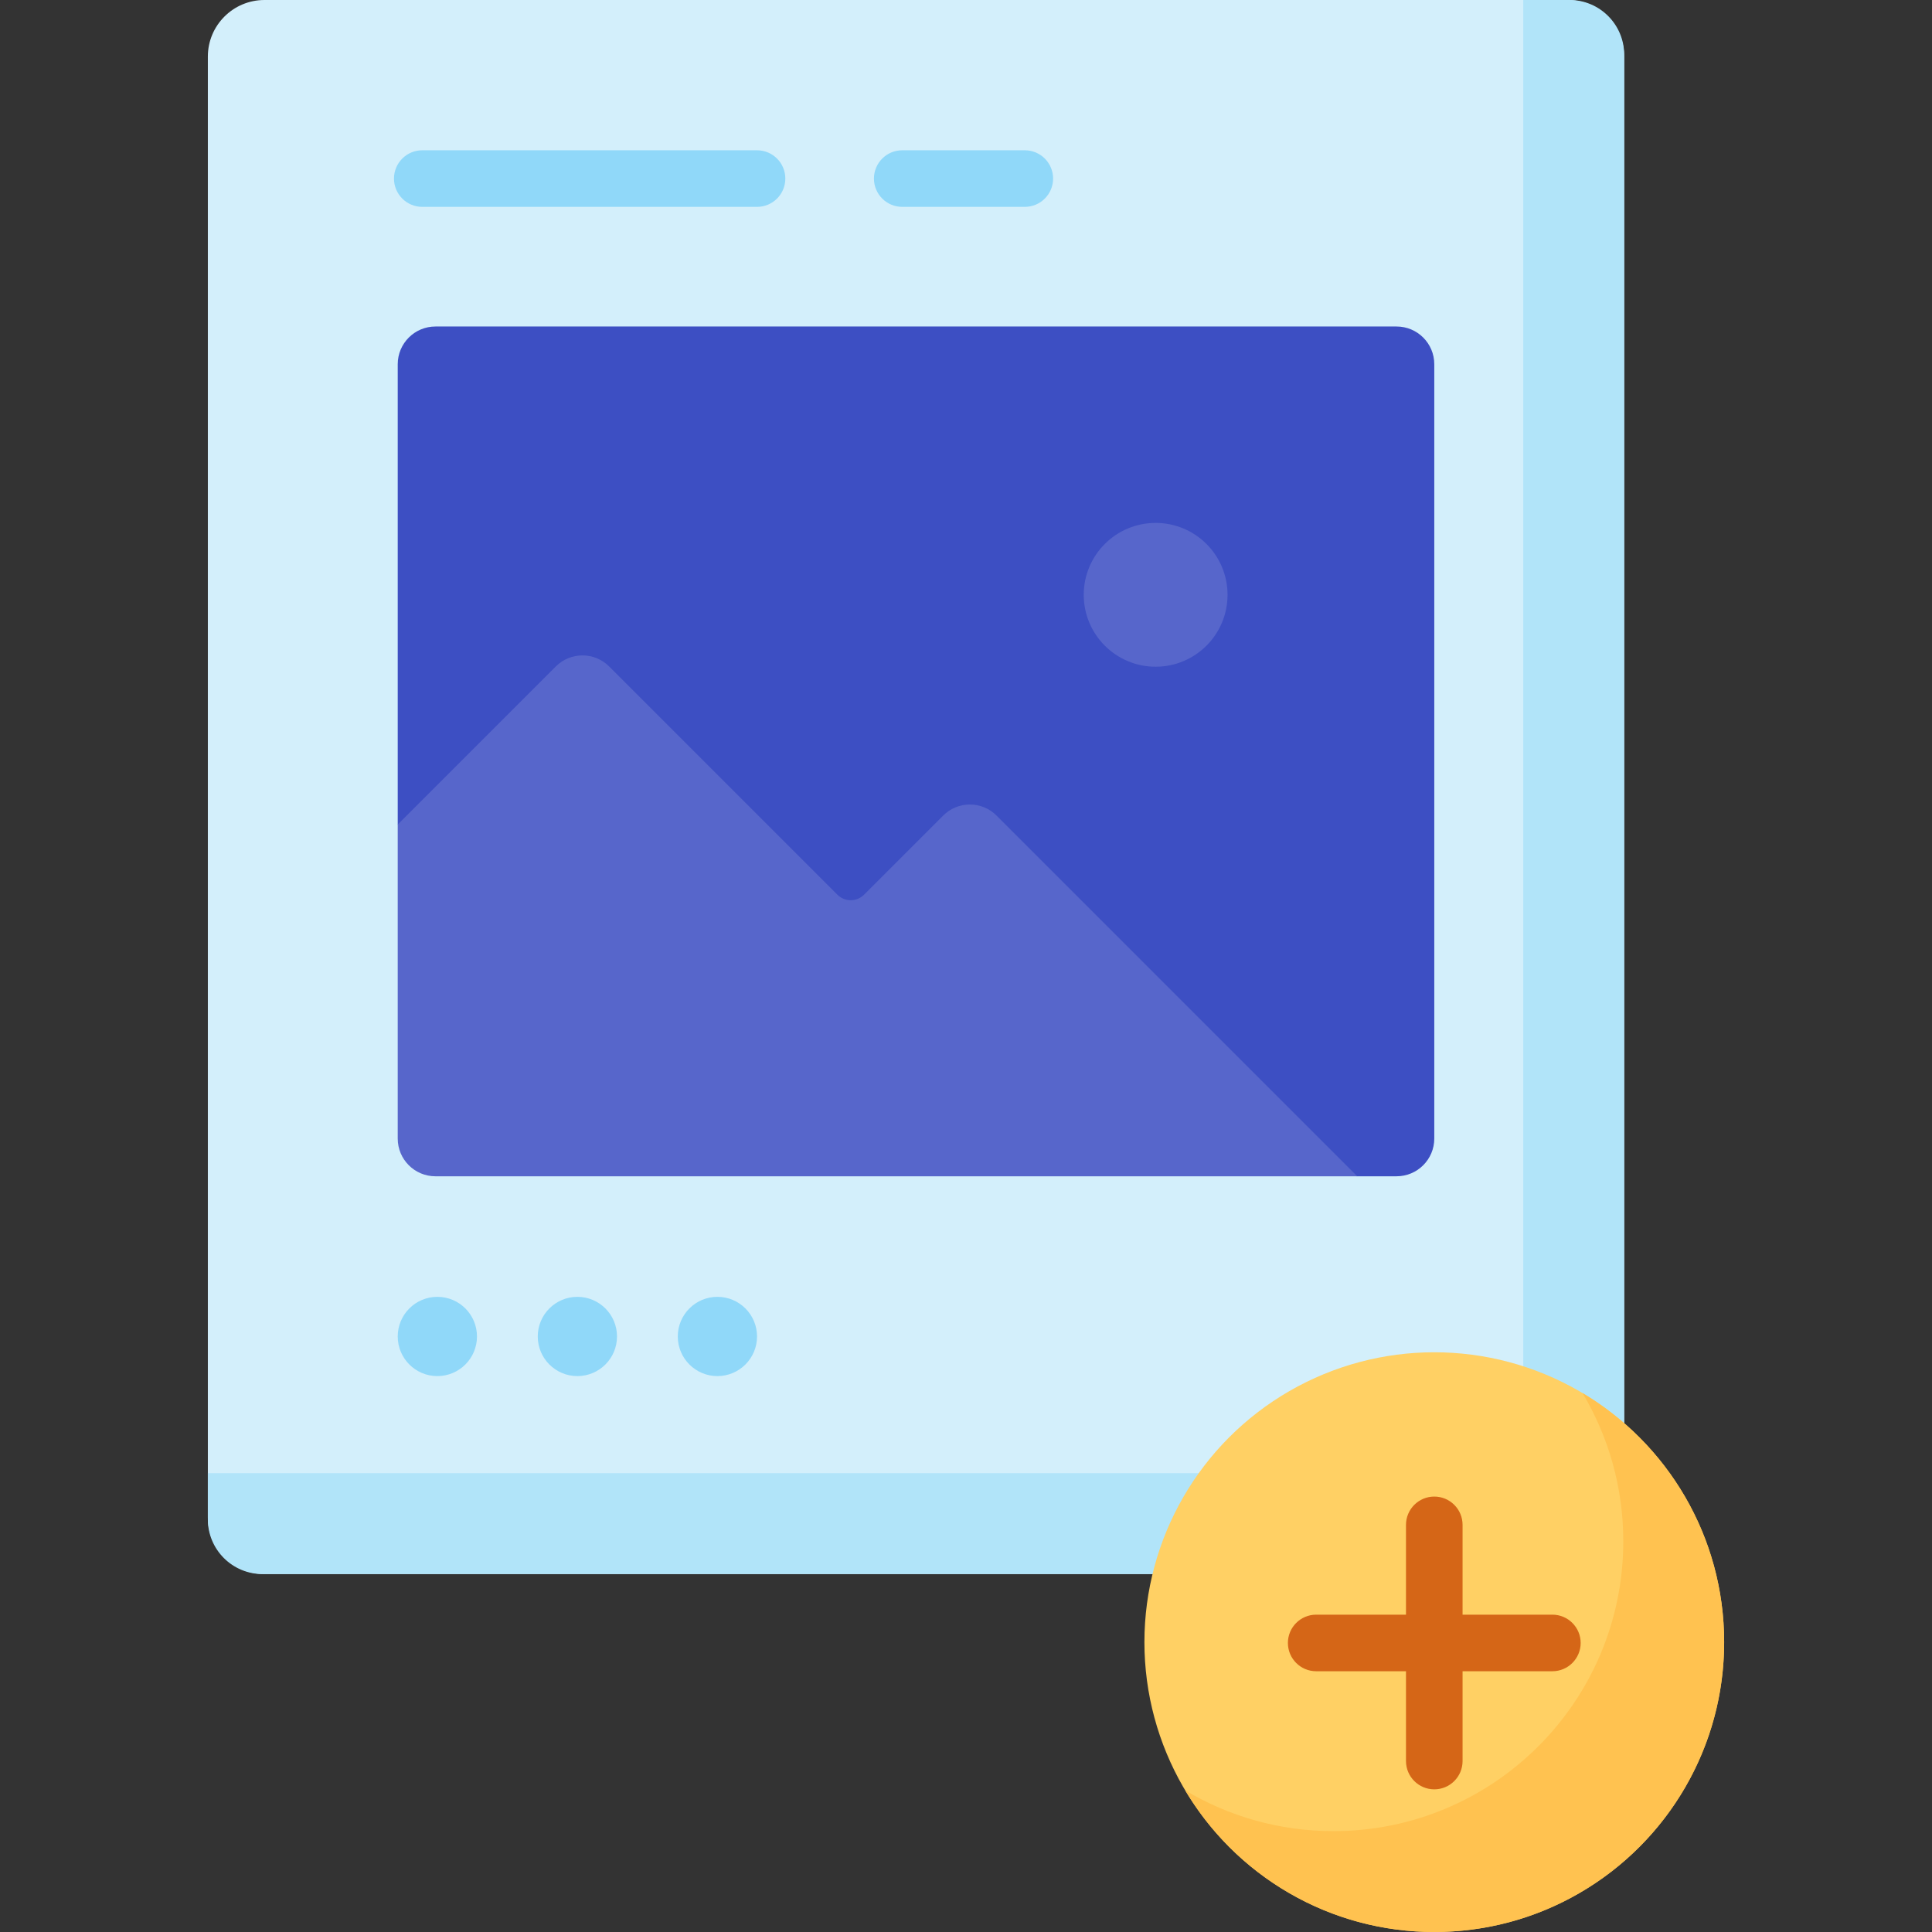
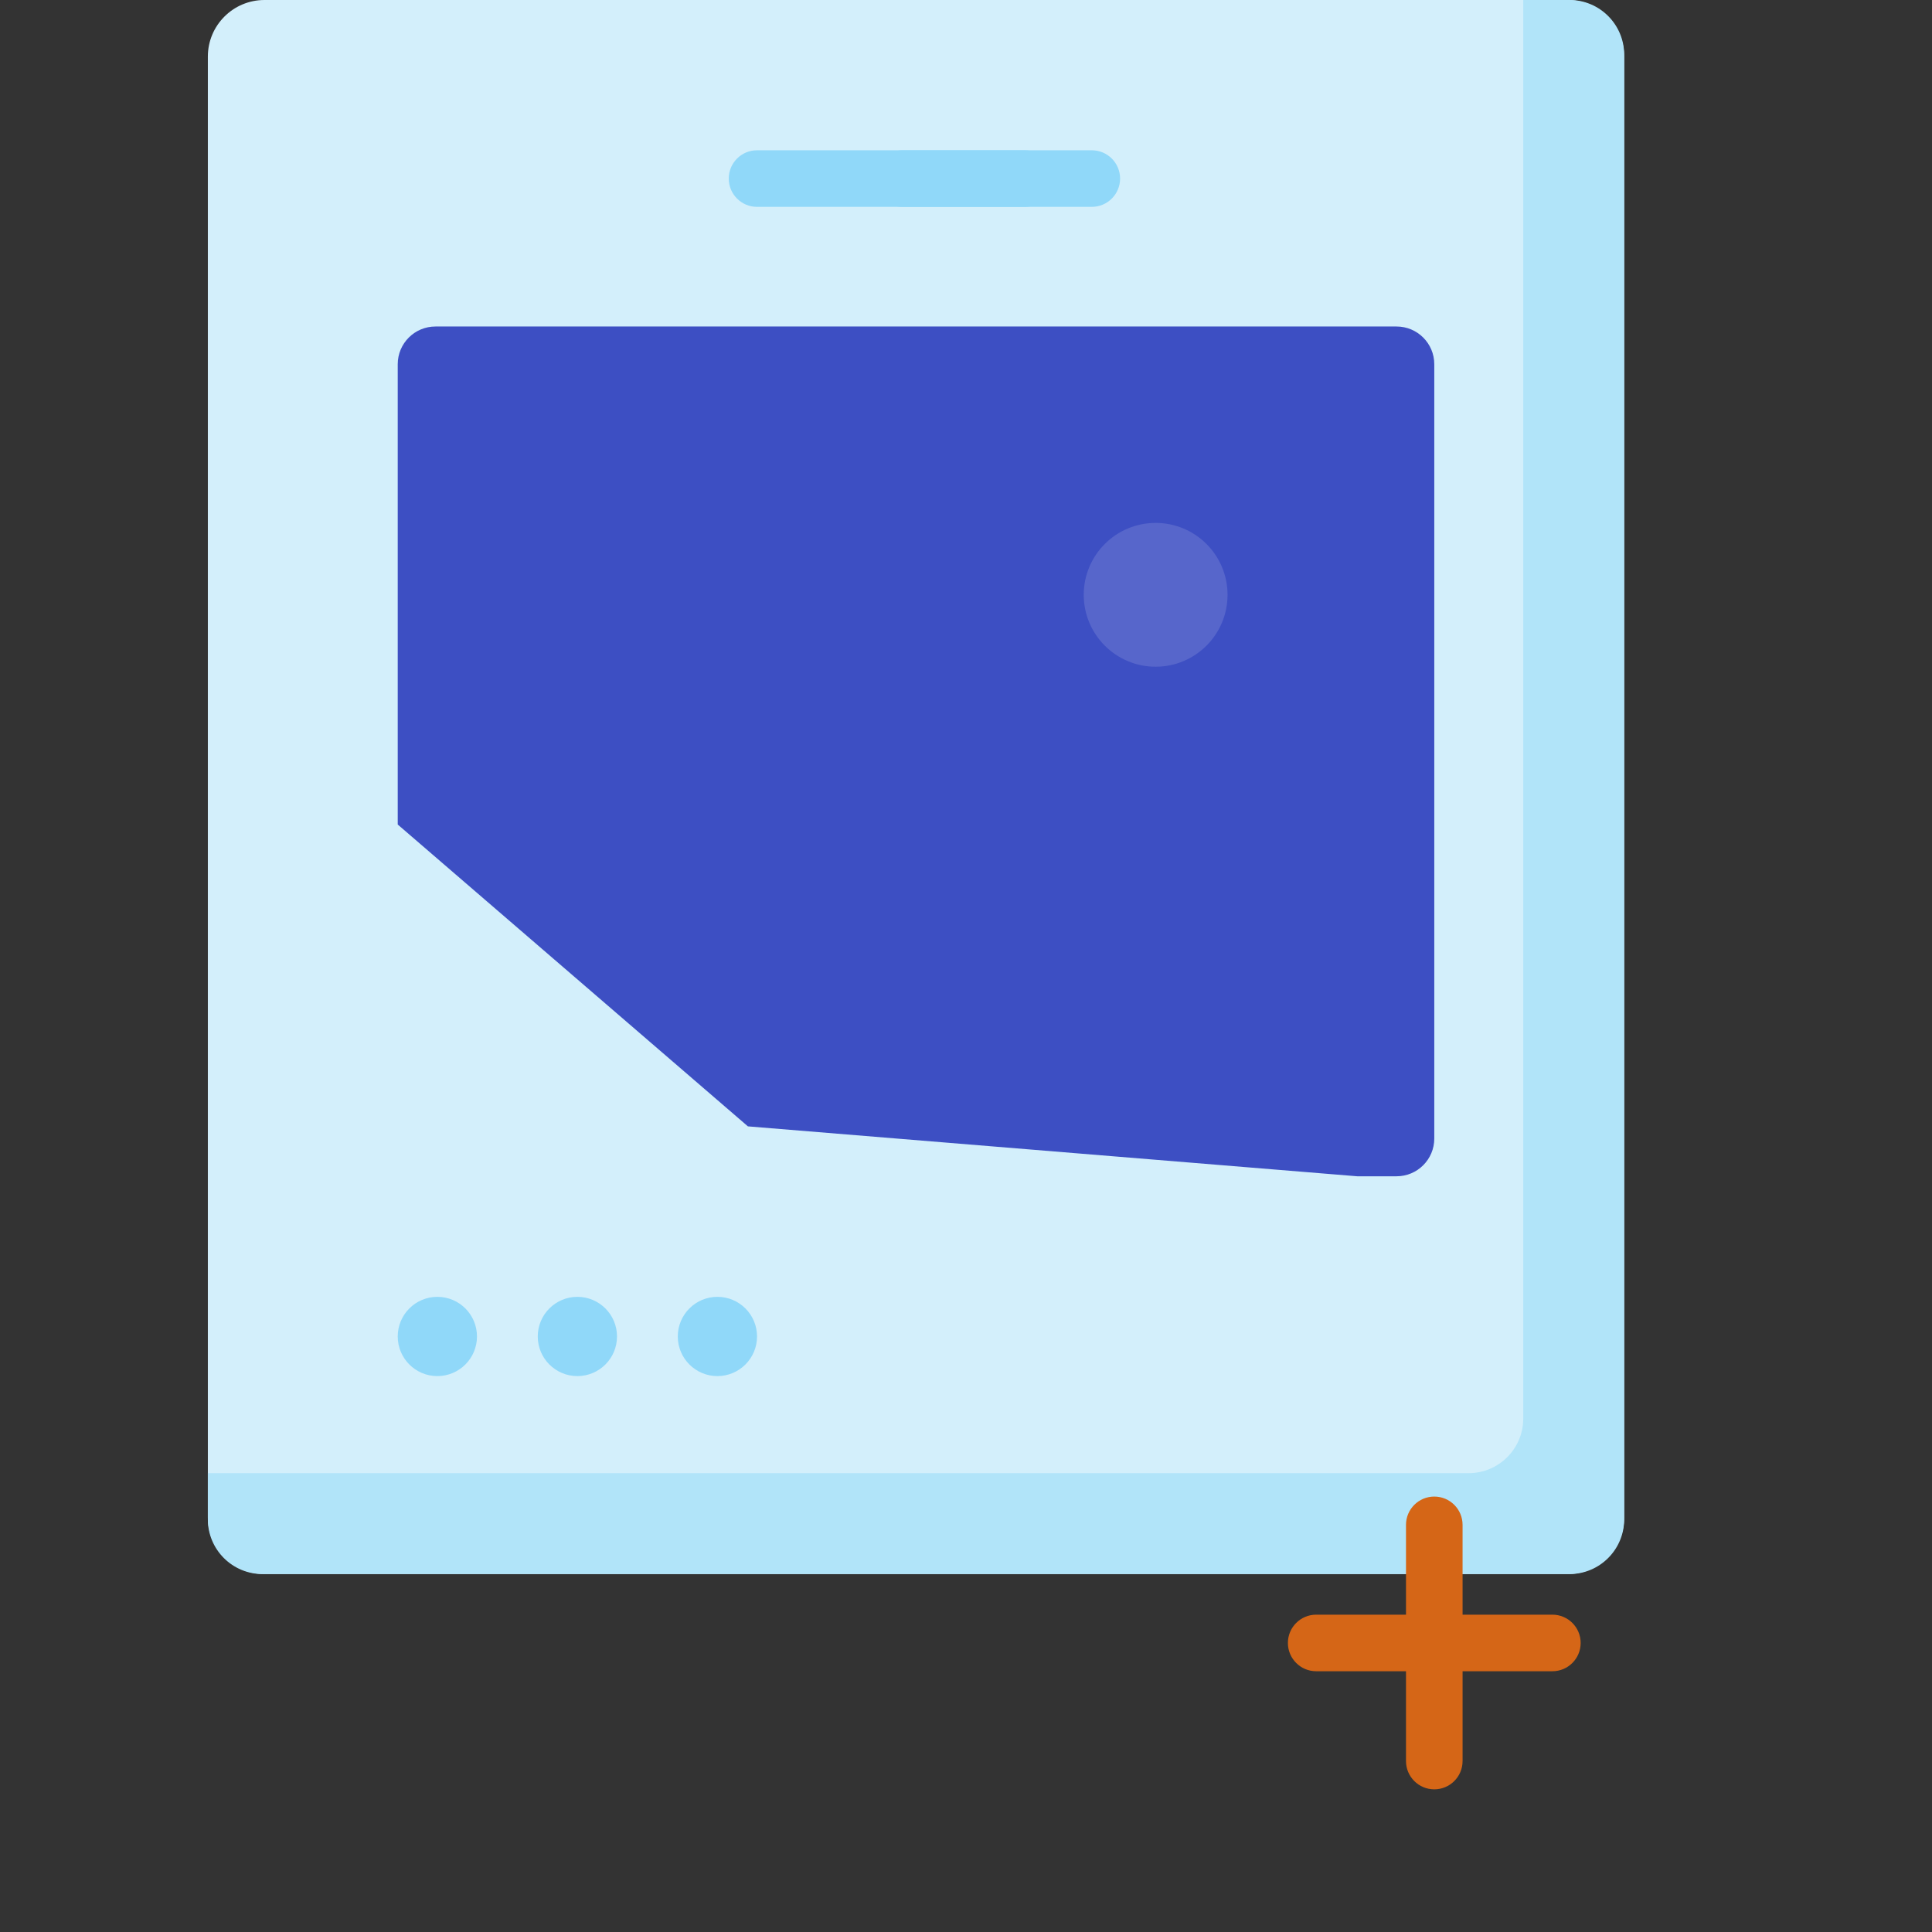
<svg xmlns="http://www.w3.org/2000/svg" id="Capa_1" enable-background="new 0 0 512 512" height="512" viewBox="0 0 512 512" width="512">
  <rect x="0" y="0" width="512" height="512" fill="#333333" stroke="none" />
  <g>
    <g>
      <g>
        <path d="m415.419 417.143h-345.336c-8.284 0-15-6.716-15-15v-387.143c0-8.284 6.716-15 15-15h345.336c8.284 0 15 6.716 15 15v387.143c0 8.284-6.716 15-15 15z" fill="#d3effb" />
      </g>
      <g>
        <path d="m415.935 0h-12.255v375.919c0 7.999-6.485 14.484-14.484 14.484h-334.113v12.255c0 7.999 6.485 14.484 14.484 14.484h346.368c7.999 0 14.484-6.485 14.484-14.484v-388.174c0-7.999-6.485-14.484-14.484-14.484z" fill="#b1e4f9" />
      </g>
      <g>
        <path d="m370.1 311.727h-10.414l-161.48-13.229-92.802-79.99v-121.981c0-5.523 4.477-10 10-10h254.696c5.523 0 10 4.477 10 10v205.2c0 5.523-4.478 10-10 10z" fill="#3d4fc3" />
      </g>
      <g>
        <g>
          <circle cx="115.904" cy="354.177" fill="#90d8f9" r="10.501" />
        </g>
        <g>
          <circle cx="153.012" cy="354.177" fill="#90d8f9" r="10.501" />
        </g>
        <g>
          <circle cx="190.121" cy="354.177" fill="#90d8f9" r="10.501" />
        </g>
      </g>
      <g>
        <path d="m271.585 54.819h-32.483c-4.141 0-7.497-3.356-7.497-7.497s3.356-7.497 7.497-7.497h32.483c4.141 0 7.497 3.356 7.497 7.497s-3.357 7.497-7.497 7.497z" fill="#90d8f9" />
      </g>
      <g>
-         <path d="m200.622 54.819h-88.716c-4.141 0-7.497-3.356-7.497-7.497s3.356-7.497 7.497-7.497h88.716c4.141 0 7.497 3.356 7.497 7.497s-3.356 7.497-7.497 7.497z" fill="#90d8f9" />
+         <path d="m200.622 54.819c-4.141 0-7.497-3.356-7.497-7.497s3.356-7.497 7.497-7.497h88.716c4.141 0 7.497 3.356 7.497 7.497s-3.356 7.497-7.497 7.497z" fill="#90d8f9" />
      </g>
      <g>
-         <path d="m115.398 311.727h244.287l-95.596-95.596c-3.904-3.903-10.232-3.903-14.136 0l-20.971 20.971c-1.952 1.952-5.116 1.952-7.068 0l-60.485-60.485c-3.904-3.904-10.232-3.903-14.136 0l-41.891 41.891v83.224c.001 5.52 4.476 9.995 9.996 9.995z" fill="#5766cb" />
-       </g>
+         </g>
      <g>
        <circle cx="306.257" cy="157.632" fill="#5766cb" r="19.055" />
      </g>
    </g>
    <g>
      <g>
-         <circle cx="380.099" cy="435.183" fill="#ffd064" r="76.817" />
-       </g>
+         </g>
      <g>
-         <path d="m419.383 369.17c6.856 11.496 10.805 24.926 10.805 39.283 0 42.425-34.392 76.817-76.817 76.817-14.357 0-27.787-3.949-39.283-10.805 13.402 22.475 37.944 37.535 66.012 37.535 42.425 0 76.817-34.392 76.817-76.817 0-28.068-15.06-52.609-37.534-66.013z" fill="#ffc250" />
-       </g>
+         </g>
      <path d="m411.395 427.902h-23.799v-23.799c0-4.14-3.356-7.497-7.497-7.497s-7.497 3.356-7.497 7.497v23.799h-23.799c-4.141 0-7.497 3.356-7.497 7.497 0 4.14 3.356 7.497 7.497 7.497h23.799v23.799c0 4.14 3.356 7.497 7.497 7.497s7.497-3.356 7.497-7.497v-23.799h23.799c4.141 0 7.497-3.356 7.497-7.497s-3.356-7.497-7.497-7.497z" fill="#d56617" />
    </g>
  </g>
</svg>